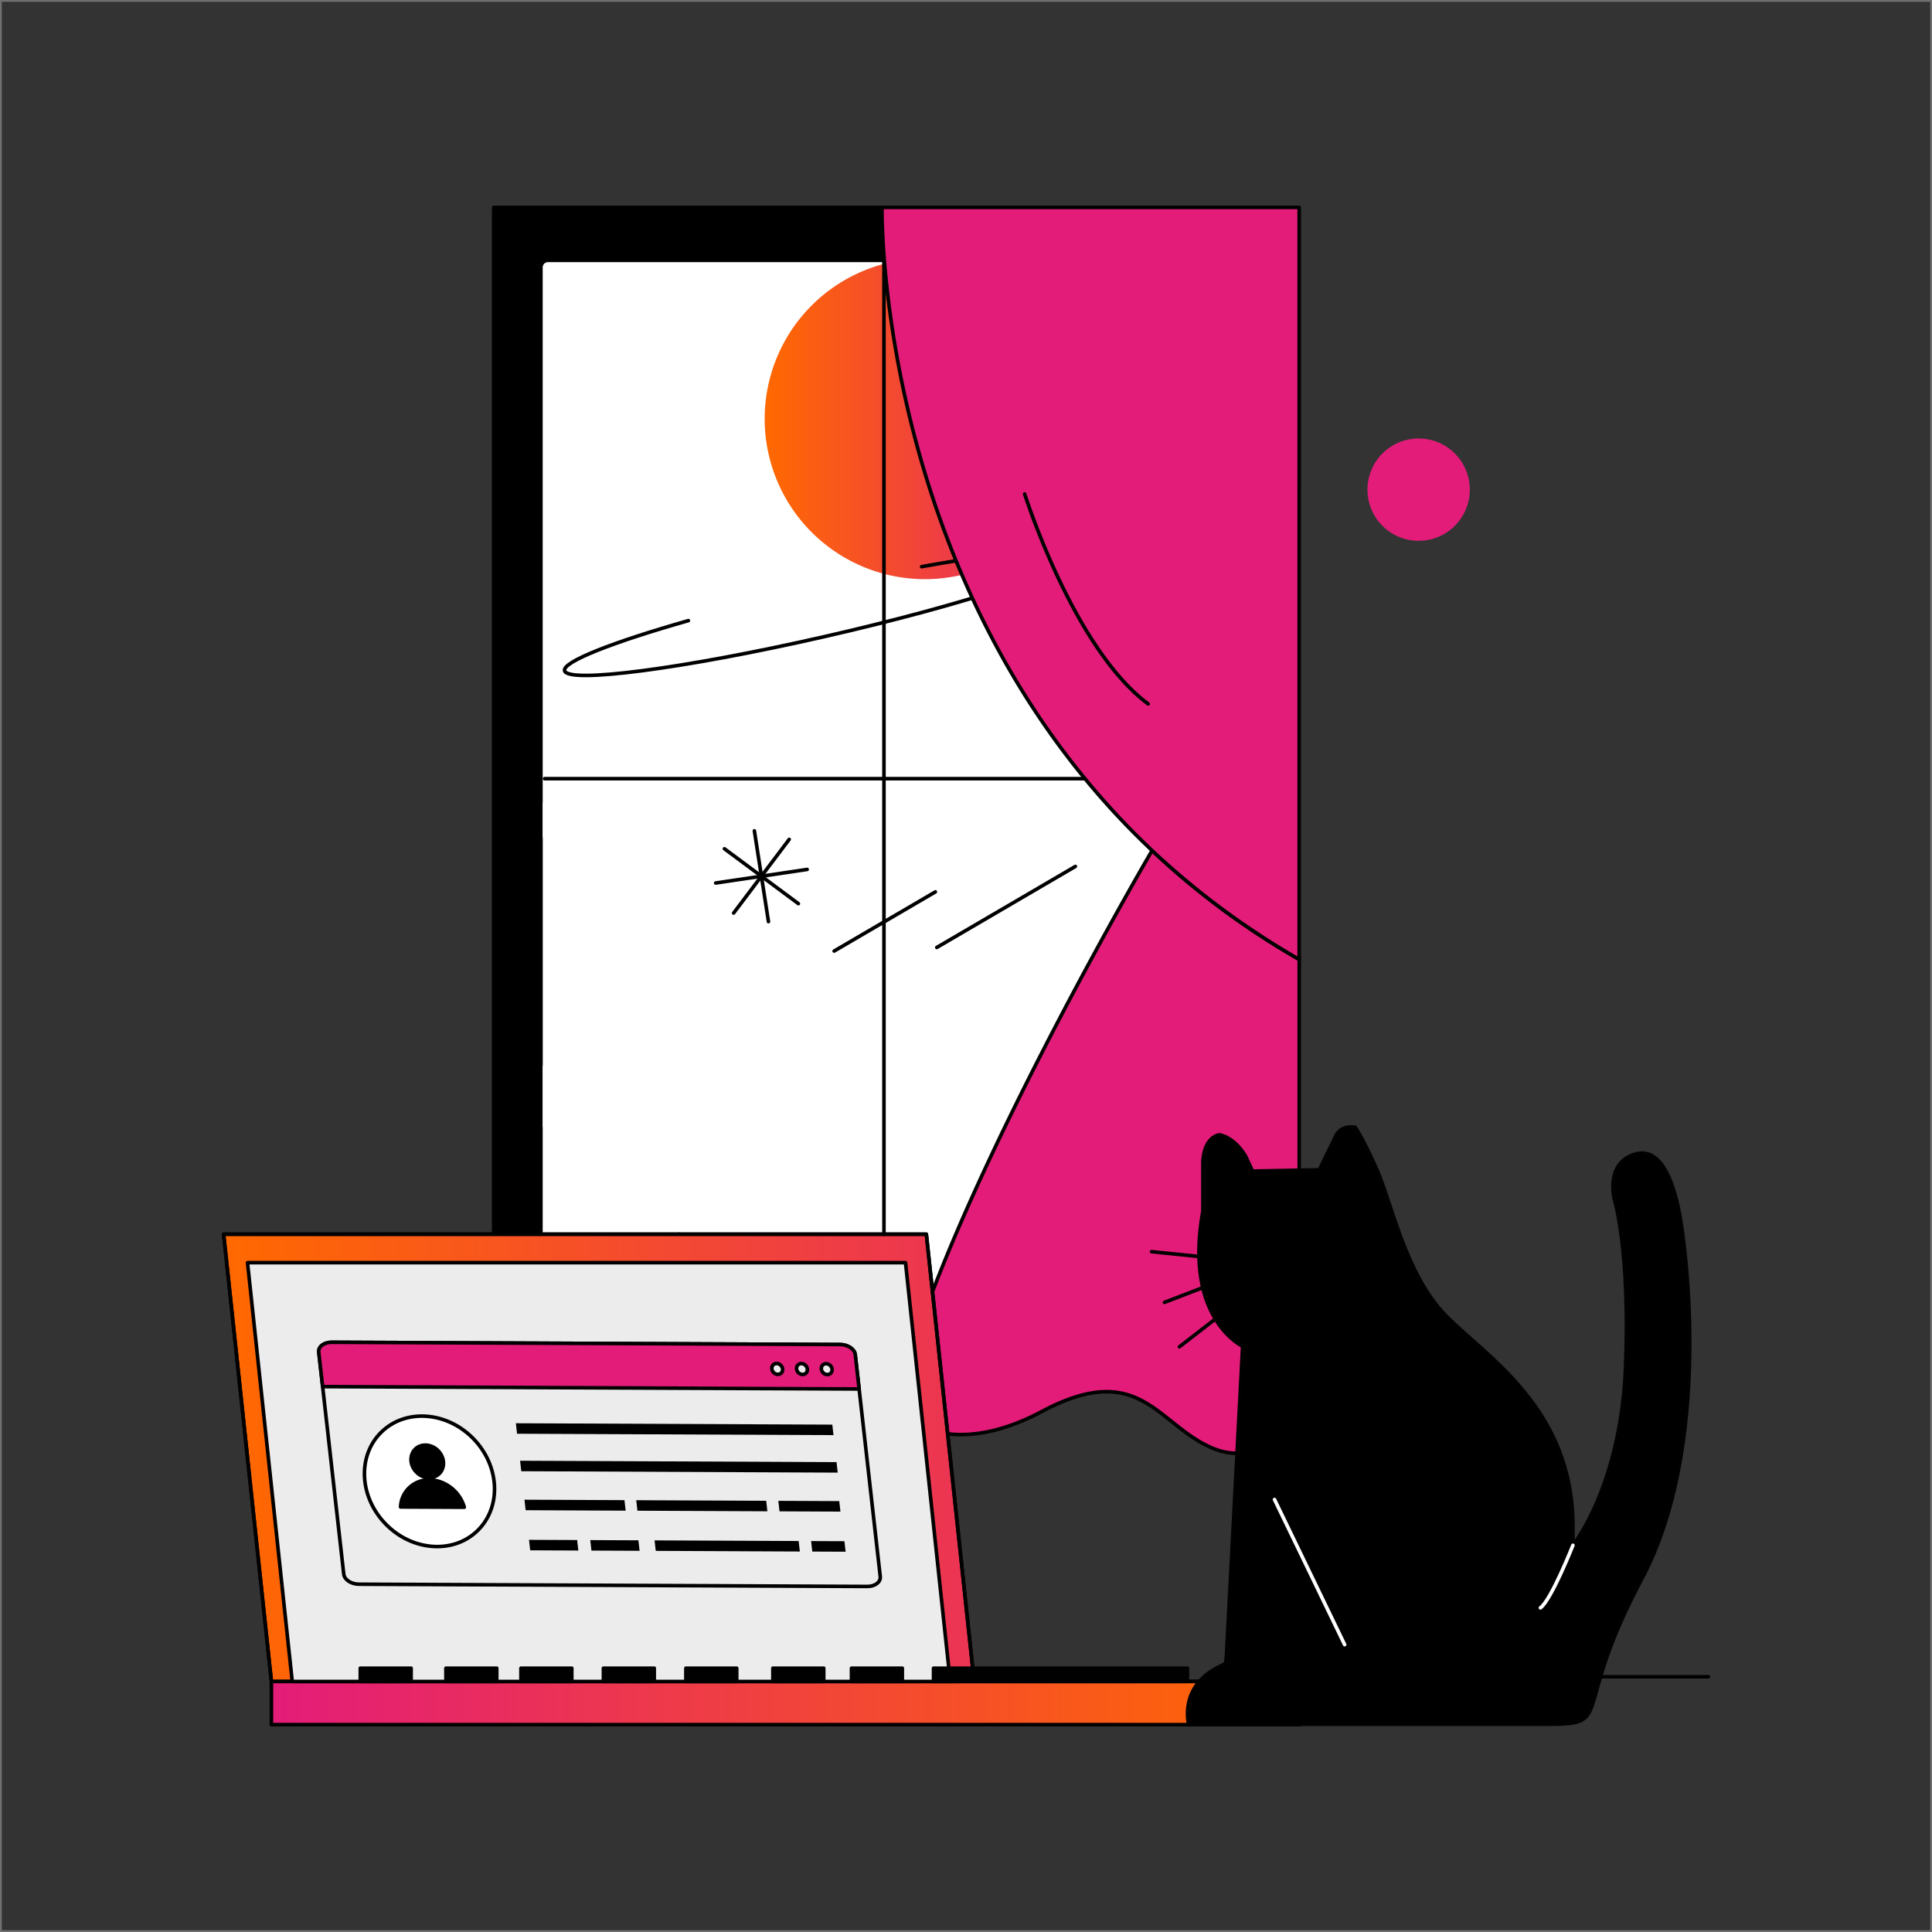
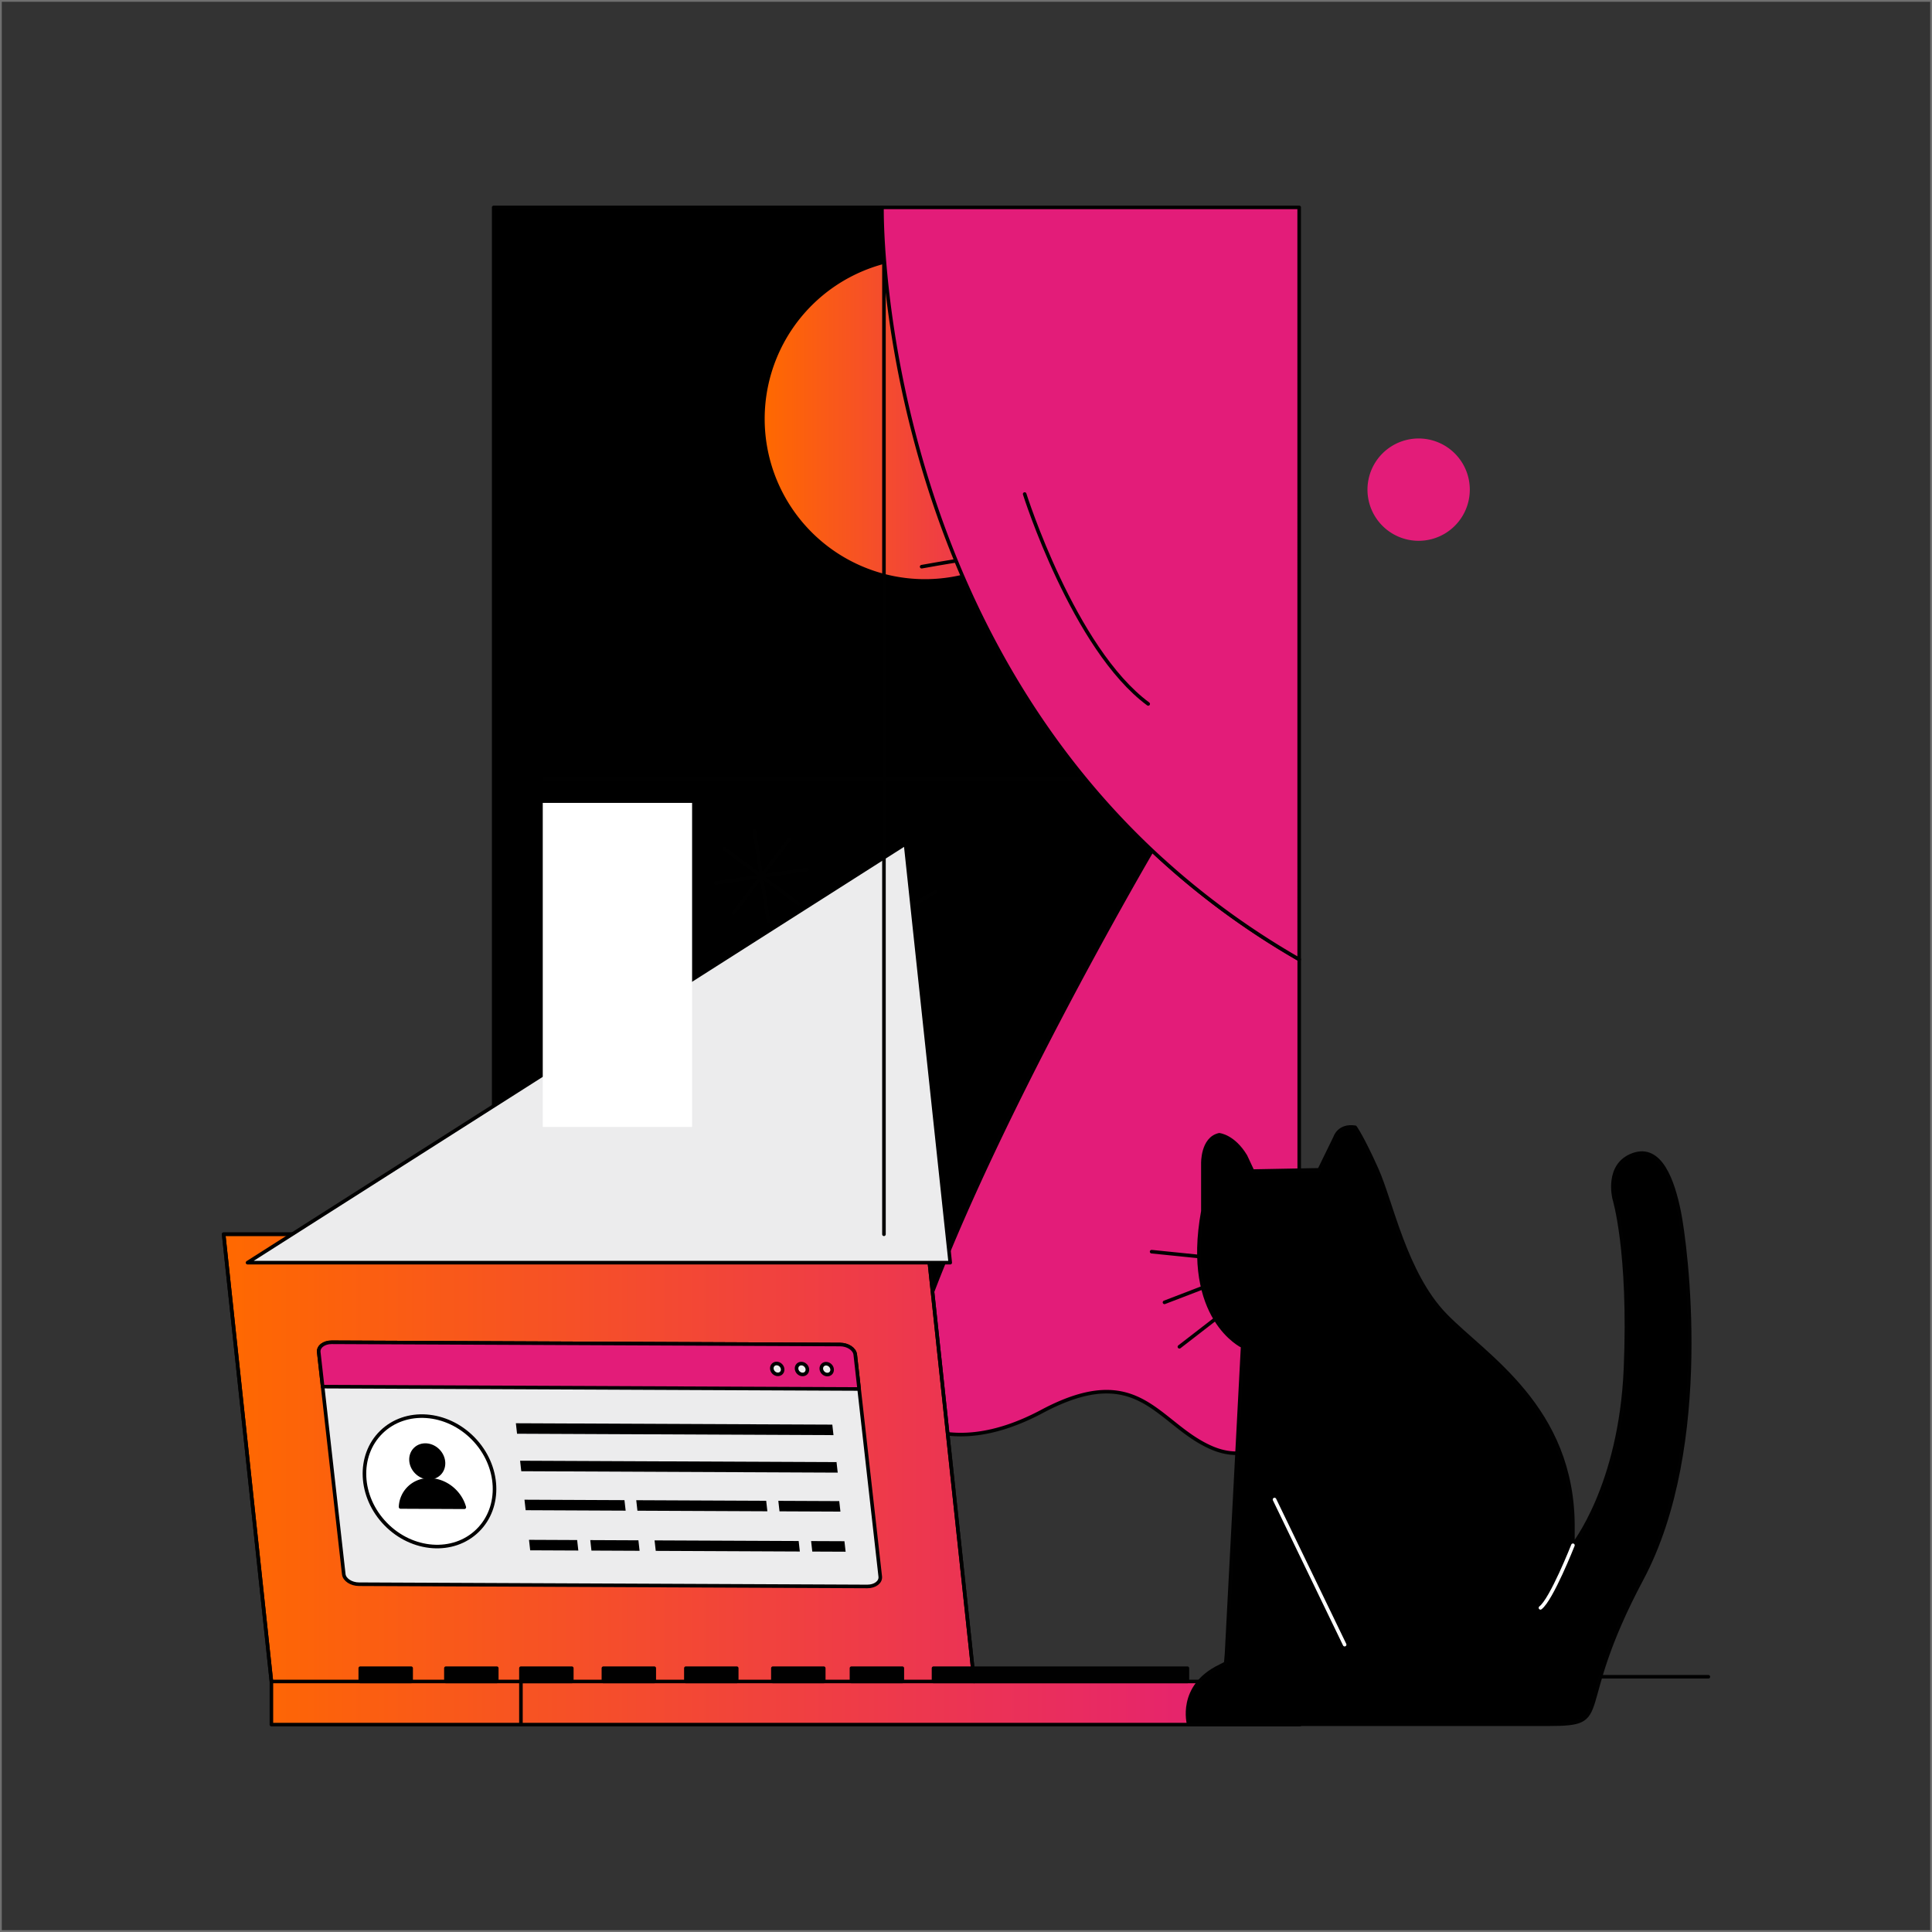
<svg xmlns="http://www.w3.org/2000/svg" xmlns:xlink="http://www.w3.org/1999/xlink" width="1080" height="1080" viewBox="0 0 1080 1080">
  <rect x="0" y="0" width="1080" height="1080" fill="#333333" stroke="none" />
  <defs>
    <linearGradient id="a" x1="-12.315" y1="122.365" x2="-11.314" y2="122.365" gradientUnits="objectBoundingBox">
      <stop offset="0" stop-color="#ff6900" />
      <stop offset="1" stop-color="#e31c79" />
    </linearGradient>
    <linearGradient id="b" x1="0" y1="0.5" x2="1" y2="0.5" xlink:href="#a" />
    <linearGradient id="e" x1="0" y1="0.5" x2="1" y2="0.5" xlink:href="#a" />
  </defs>
  <g transform="translate(-10440 -2628)">
    <g transform="translate(10440 2628)" fill="none" stroke="#707070" stroke-width="1">
      <rect width="1080" height="1080" stroke="none" />
      <rect x="0.5" y="0.5" width="1079" height="1079" fill="none" />
    </g>
    <g transform="translate(10564.016 2742.935)">
      <path d="M369.06,1H151.95V629.48H389.2C425.82,521.14,520.01,360.5,520.01,360.5,366.25,215.58,369.02,3.92,369.06,1Z" stroke="#010101" stroke-linecap="round" stroke-linejoin="round" stroke-width="2" />
-       <path d="M567.77,30.59H182.33a3.978,3.978,0,0,0-3.98,3.98V354.03a64.827,64.827,0,0,1,0,126.16v129.1H571.76V34.58a3.978,3.978,0,0,0-3.98-3.98Z" fill="#fff" stroke="#010101" stroke-linecap="round" stroke-linejoin="round" stroke-width="2" />
      <path d="M313.73,696.25a11.407,11.407,0,1,1-4.33-15.54A11.418,11.418,0,0,1,313.73,696.25Z" fill="#010101" />
      <path d="M321.91,737.87a5.028,5.028,0,1,0-.01,0Z" fill="#010101" />
      <path d="M689.23,138.55a28.6,28.6,0,1,0,.01.01Z" fill="url(#a)" />
-       <path d="M399.65,414.7q38.73-22.65,77.47-45.29" fill="#fff" stroke="#010101" stroke-linecap="round" stroke-linejoin="round" stroke-width="2" />
      <path d="M342.28,416.71q28.29-16.545,56.58-33.08" fill="#fff" stroke="#010101" stroke-linecap="round" stroke-linejoin="round" stroke-width="2" />
      <path d="M520.02,360.5s-94.2,160.65-130.81,268.98c-5.51,16.29-9.71,31.4-12.1,44.6,0,0,26.71,29.08,81.31,0s64.23,6.92,94.74,20.24,49.1-20.24,49.1-20.24V421.39a435.741,435.741,0,0,1-82.24-60.9Z" fill="#e31c79" stroke="#010101" stroke-linecap="round" stroke-linejoin="round" stroke-width="2" />
      <path d="M255.7,574.98s-13.3,22.91-13.3,34.31" fill="none" stroke="#010101" stroke-linecap="round" stroke-linejoin="round" stroke-width="2" />
-       <line x1="185.12" transform="translate(408 848.92)" fill="#fff" stroke="#010101" stroke-linecap="round" stroke-linejoin="round" stroke-width="2" />
      <path d="M1,574.98H393.82l26.71,250.05H602.64v24.1H27.7v-24.1h0Z" stroke="#010101" stroke-linecap="round" stroke-linejoin="round" stroke-width="2" fill="url(#b)" />
      <path d="M27.7,825.03H420.53L393.82,574.98H1Z" stroke="#010101" stroke-linecap="round" stroke-linejoin="round" stroke-width="2" fill="url(#b)" />
      <line y2="23.78" transform="translate(167.19 825.35)" fill="#fff" stroke="#010101" stroke-linecap="round" stroke-linejoin="round" stroke-width="2" />
-       <rect width="574.94" height="24.1" transform="translate(602.65 849.13) rotate(180)" stroke="#010101" stroke-linecap="round" stroke-linejoin="round" stroke-width="2" fill="url(#b)" />
-       <path d="M14.35,590.9l25,234.13H407.17l-25-234.13Z" fill="#ececed" stroke="#000" stroke-linecap="round" stroke-linejoin="round" stroke-width="2" />
+       <path d="M14.35,590.9H407.17l-25-234.13Z" fill="#ececed" stroke="#000" stroke-linecap="round" stroke-linejoin="round" stroke-width="2" />
      <rect width="28.43" height="7.44" transform="translate(584.55 825.03) rotate(180)" fill="#010101" stroke="#010101" stroke-linecap="round" stroke-linejoin="round" stroke-width="2" />
      <rect width="28.43" height="7.44" transform="translate(287.82 825.03) rotate(180)" fill="#010101" stroke="#010101" stroke-linecap="round" stroke-linejoin="round" stroke-width="2" />
      <rect width="28.43" height="7.44" transform="translate(241.72 825.03) rotate(180)" fill="#010101" stroke="#010101" stroke-linecap="round" stroke-linejoin="round" stroke-width="2" />
      <rect width="141.92" height="7.44" transform="translate(539.75 825.03) rotate(180)" fill="#010101" stroke="#010101" stroke-linecap="round" stroke-linejoin="round" stroke-width="2" />
      <rect width="28.43" height="7.44" transform="translate(380.39 825.03) rotate(180)" fill="#010101" stroke="#010101" stroke-linecap="round" stroke-linejoin="round" stroke-width="2" />
      <rect width="28.43" height="7.44" transform="translate(336.46 825.03) rotate(180)" fill="#010101" stroke="#010101" stroke-linecap="round" stroke-linejoin="round" stroke-width="2" />
      <rect width="28.43" height="7.44" transform="translate(195.62 825.03) rotate(180)" fill="#010101" stroke="#010101" stroke-linecap="round" stroke-linejoin="round" stroke-width="2" />
      <rect width="28.43" height="7.44" transform="translate(153.68 825.03) rotate(180)" fill="#010101" stroke="#010101" stroke-linecap="round" stroke-linejoin="round" stroke-width="2" />
      <rect width="28.43" height="7.44" transform="translate(105.81 825.03) rotate(180)" fill="#010101" stroke="#010101" stroke-linecap="round" stroke-linejoin="round" stroke-width="2" />
      <rect width="83.48" height="181.14" transform="translate(179.39 333.89)" fill="#fff" />
      <path d="M561.61,809.9l9.01-172.25s-33.19-15.39-22.22-75.55V535.52s-.4-13.99,9.14-16.09c0,0,7.96.7,14.7,11.89l3.93,8.39,37.3-.7,8.87-18.19s2.1-7,11.19-5.6c0,0,4.09,5.6,12.19,23.79s15.8,58.06,38.18,81.15,71.36,51.77,71.36,118.23v10.49s26.58-32.88,29.38-98.64-6.3-95.14-6.3-95.14-4.9-18.89,10.49-24.49,22.39,14.69,25.88,32.18,18.89,130.12-20.99,204.98-14.8,81.15-52.17,81.15H540.47s-5.78-20.99,17.05-32.18c.81-.4,2.94-1.55,3.65-1.89l.43-4.95Z" stroke="#010101" stroke-linecap="round" stroke-linejoin="round" stroke-width="2" />
      <line x1="26.46" y1="2.69" transform="translate(519.75 584.76)" fill="none" stroke="#010101" stroke-linecap="round" stroke-linejoin="round" stroke-width="2" />
      <line x1="21.41" y2="8.22" transform="translate(526.94 604.87)" fill="none" stroke="#010101" stroke-linecap="round" stroke-linejoin="round" stroke-width="2" />
      <line x1="20.09" y2="15.54" transform="translate(535.28 622.39)" fill="none" stroke="#010101" stroke-linecap="round" stroke-linejoin="round" stroke-width="2" />
      <path d="M755.26,748.88s-11.95,30.32-18.16,34.98" fill="none" stroke="#fff" stroke-linecap="round" stroke-linejoin="round" stroke-width="2" />
      <line x2="39.2" y2="81.12" transform="translate(588.45 723.31)" fill="none" stroke="#fff" stroke-linecap="round" stroke-linejoin="round" stroke-width="2" />
      <line x2="59.61" transform="translate(771.36 822.38)" fill="#fff" stroke="#010101" stroke-linecap="round" stroke-linejoin="round" stroke-width="2" />
      <path d="M393.06,208.82a89.611,89.611,0,1,0-.01,0Z" fill="url(#e)" />
      <path d="M391.19,201.85c48.33-8.75,82.45-11.68,83.66-6.36,1.68,7.37-60.38,27.78-138.6,45.59s-143,26.27-144.68,18.9C190.44,255,218.4,244.07,260.8,232" fill="none" stroke="#000" stroke-linecap="round" stroke-linejoin="round" stroke-width="2" />
      <line y2="544.41" transform="translate(370.12 30.62)" fill="#fff" stroke="#010101" stroke-linecap="round" stroke-linejoin="round" stroke-width="2" />
      <line x1="302.9" transform="translate(180.4 320.35)" fill="#fff" stroke="#010101" stroke-linecap="round" stroke-linejoin="round" stroke-width="2" />
      <path d="M525.85,365.88c.97.88,1.93,1.76,2.91,2.63l1.8,1.59c.9.79,1.79,1.58,2.69,2.36.65.56,1.3,1.12,1.95,1.67.87.75,1.75,1.5,2.63,2.24.68.57,1.36,1.14,2.05,1.71.87.72,1.74,1.45,2.62,2.17.7.58,1.42,1.15,2.13,1.72.87.7,1.74,1.41,2.62,2.11.73.58,1.46,1.15,2.19,1.73.88.69,1.76,1.38,2.65,2.06.74.57,1.49,1.15,2.24,1.72.89.68,1.79,1.36,2.69,2.04.76.57,1.52,1.13,2.28,1.7.91.67,1.82,1.34,2.74,2.01.77.56,1.54,1.12,2.31,1.67.93.67,1.87,1.33,2.81,2,.78.55,1.56,1.1,2.34,1.64.95.66,1.91,1.32,2.87,1.98.78.54,1.57,1.07,2.36,1.61q1.47.99,2.97,1.98c.78.52,1.56,1.04,2.35,1.56,1.02.67,2.06,1.33,3.09,2,.77.5,1.54.99,2.32,1.49,1.09.69,2.19,1.37,3.29,2.06.74.46,1.47.92,2.21,1.37,1.23.75,2.47,1.5,3.71,2.24.63.38,1.25.76,1.88,1.13,1.88,1.12,3.77,2.22,5.68,3.32V1H369.03c-.05,2.92-2.81,214.58,150.96,359.5h0a.379.379,0,0,0,.06.05q2.115,1.995,4.27,3.97c.5.45,1,.91,1.5,1.36Z" fill="#e31c79" stroke="#010101" stroke-linecap="round" stroke-linejoin="round" stroke-width="2" />
      <path d="M448.78,161.23s27.3,86.51,69.05,117.34" fill="none" stroke="#010101" stroke-linecap="round" stroke-linejoin="round" stroke-width="2" />
      <line x1="51.14" y2="7.59" transform="translate(276.05 371.08)" fill="none" stroke="#010101" stroke-linecap="round" stroke-linejoin="round" stroke-width="2" />
      <line x1="7.88" y1="50.77" transform="translate(297.68 349.49)" fill="none" stroke="#010101" stroke-linecap="round" stroke-linejoin="round" stroke-width="2" />
      <line y1="41.19" x2="31.06" transform="translate(286.09 354.28)" fill="none" stroke="#010101" stroke-linecap="round" stroke-linejoin="round" stroke-width="2" />
      <line x2="41.35" y2="30.69" transform="translate(280.94 359.53)" fill="none" stroke="#010101" stroke-linecap="round" stroke-linejoin="round" stroke-width="2" />
      <path d="M354.07,642.26l13.98,124.11c.35,3.07-2.9,5.55-7.24,5.53L76.65,770.65c-4.35-.02-8.15-2.52-8.5-5.6L54.17,640.94c-.35-3.07,2.9-5.55,7.24-5.53l284.16,1.25c4.34.02,8.15,2.53,8.49,5.6Z" fill="#ececed" stroke="#000" stroke-linecap="round" stroke-linejoin="round" stroke-width="2" />
      <path d="M354.07,642.26l2.17,19.26L56.34,660.2l-2.17-19.26c-.35-3.07,2.9-5.55,7.24-5.53l284.16,1.25c4.34.02,8.15,2.53,8.49,5.6Z" fill="#e31c79" stroke="#010101" stroke-linecap="round" stroke-linejoin="round" stroke-width="2" />
      <ellipse cx="2.85" cy="3.21" rx="2.85" ry="3.21" transform="translate(333.84 650.114) rotate(-44.3)" fill="#ececed" stroke="#000" stroke-linecap="round" stroke-linejoin="round" stroke-width="2" />
      <ellipse cx="2.85" cy="3.21" rx="2.85" ry="3.21" transform="translate(306.18 649.996) rotate(-44.3)" fill="#ececed" stroke="#000" stroke-linecap="round" stroke-linejoin="round" stroke-width="2" />
      <ellipse cx="2.85" cy="3.21" rx="2.85" ry="3.21" transform="translate(320.01 650.05) rotate(-44.3)" fill="#ececed" stroke="#000" stroke-linecap="round" stroke-linejoin="round" stroke-width="2" />
      <ellipse cx="34.21" cy="38.49" rx="34.21" ry="38.49" transform="translate(64.706 709.485) rotate(-44.3)" fill="#fff" stroke="#000" stroke-linecap="round" stroke-linejoin="round" stroke-width="2" />
      <ellipse cx="8.55" cy="9.62" rx="8.55" ry="9.62" transform="translate(101.982 701.083) rotate(-44.3)" stroke="#000" stroke-linecap="round" stroke-linejoin="round" stroke-width="2" />
      <path d="M135.53,727.62c-2.41-8.63-10.57-15.23-19.52-15.27a15.684,15.684,0,0,0-16.1,15.12l35.62.16Z" stroke="#000" stroke-linecap="round" stroke-linejoin="round" stroke-width="2" />
      <path d="M341.25,681.44l-176.89-.77.66,5.86,176.89.78Z" />
      <path d="M343.61,702.4l-176.89-.78.66,5.87,176.89.78Z" />
      <path d="M198.61,745.96l-26.91-.12.66,5.86,26.91.12Z" />
      <path d="M232.86,746.11l-26.91-.12.66,5.86,26.91.12Z" />
      <path d="M348.03,746.61l-18.63-.08.66,5.87,18.63.08Z" />
      <path d="M322.44,746.5l-80.55-.35.66,5.86,80.55.36Z" />
      <path d="M225.06,723.66l-55.89-.25.66,5.87,55.9.25Z" />
      <path d="M304.29,724.01l-72.64-.32.66,5.87,72.64.32Z" />
      <path d="M345.13,724.19l-34.06-.15.66,5.87,34.06.15Z" />
    </g>
  </g>
</svg>